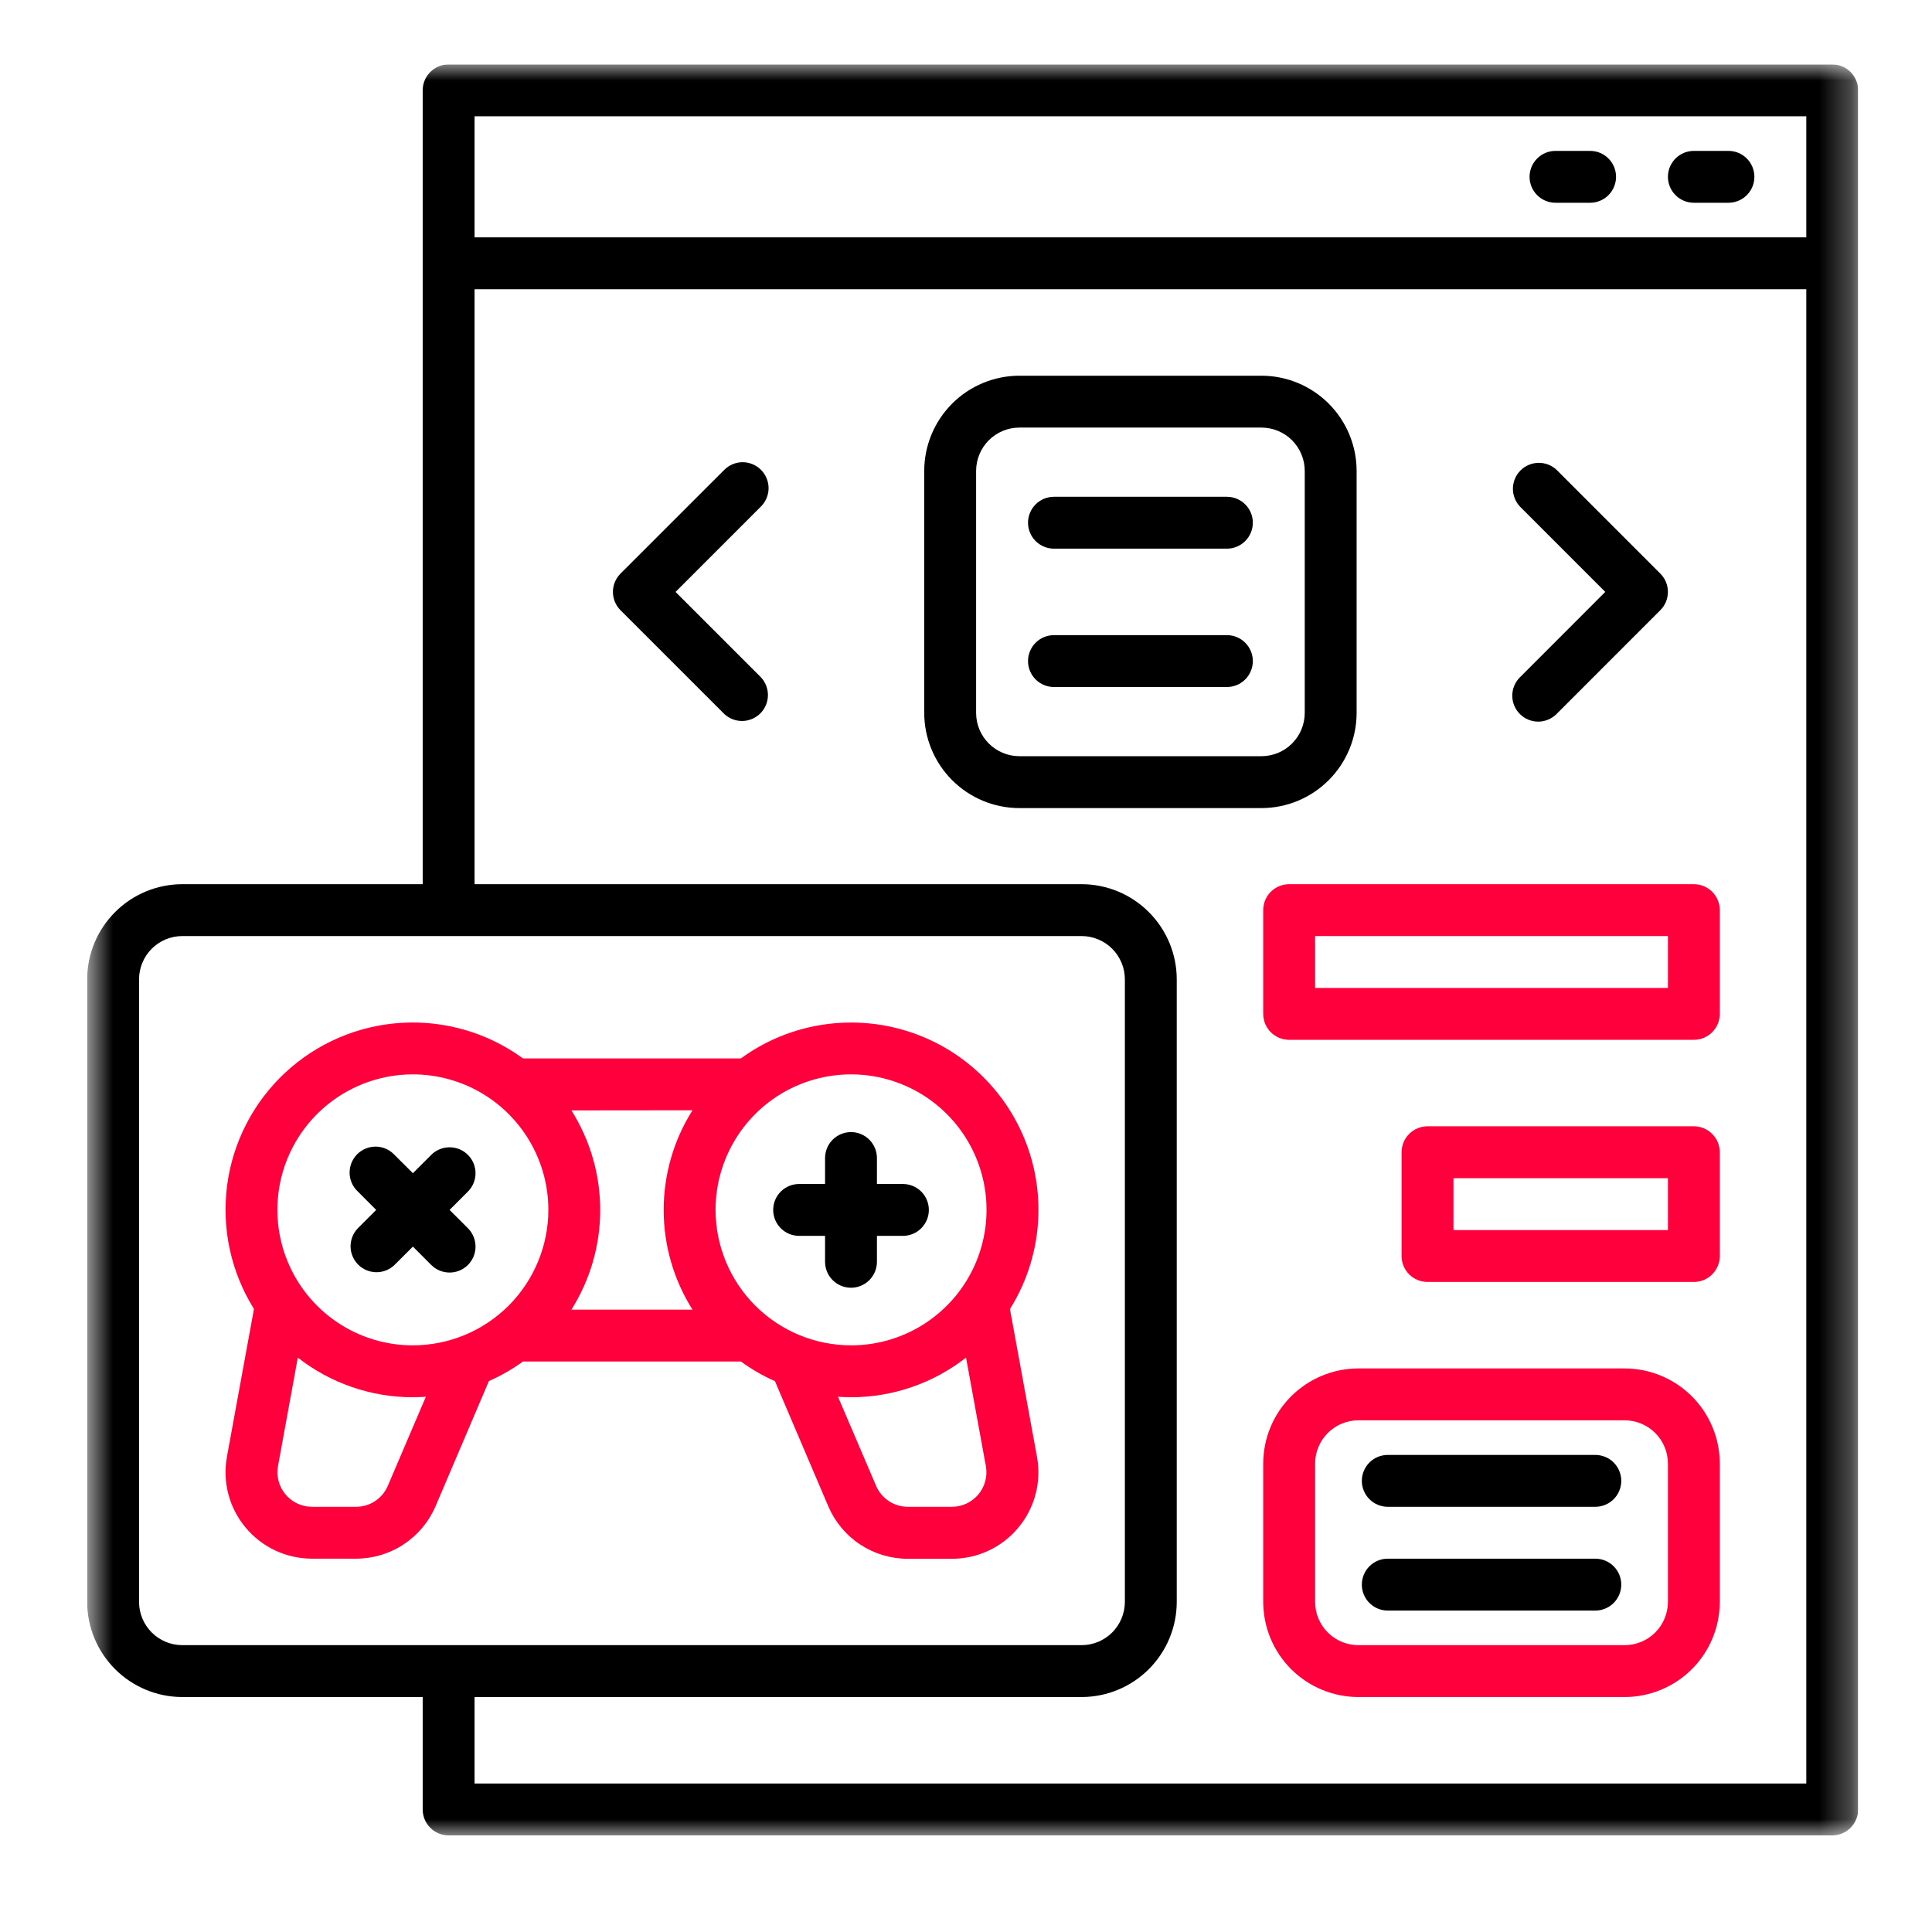
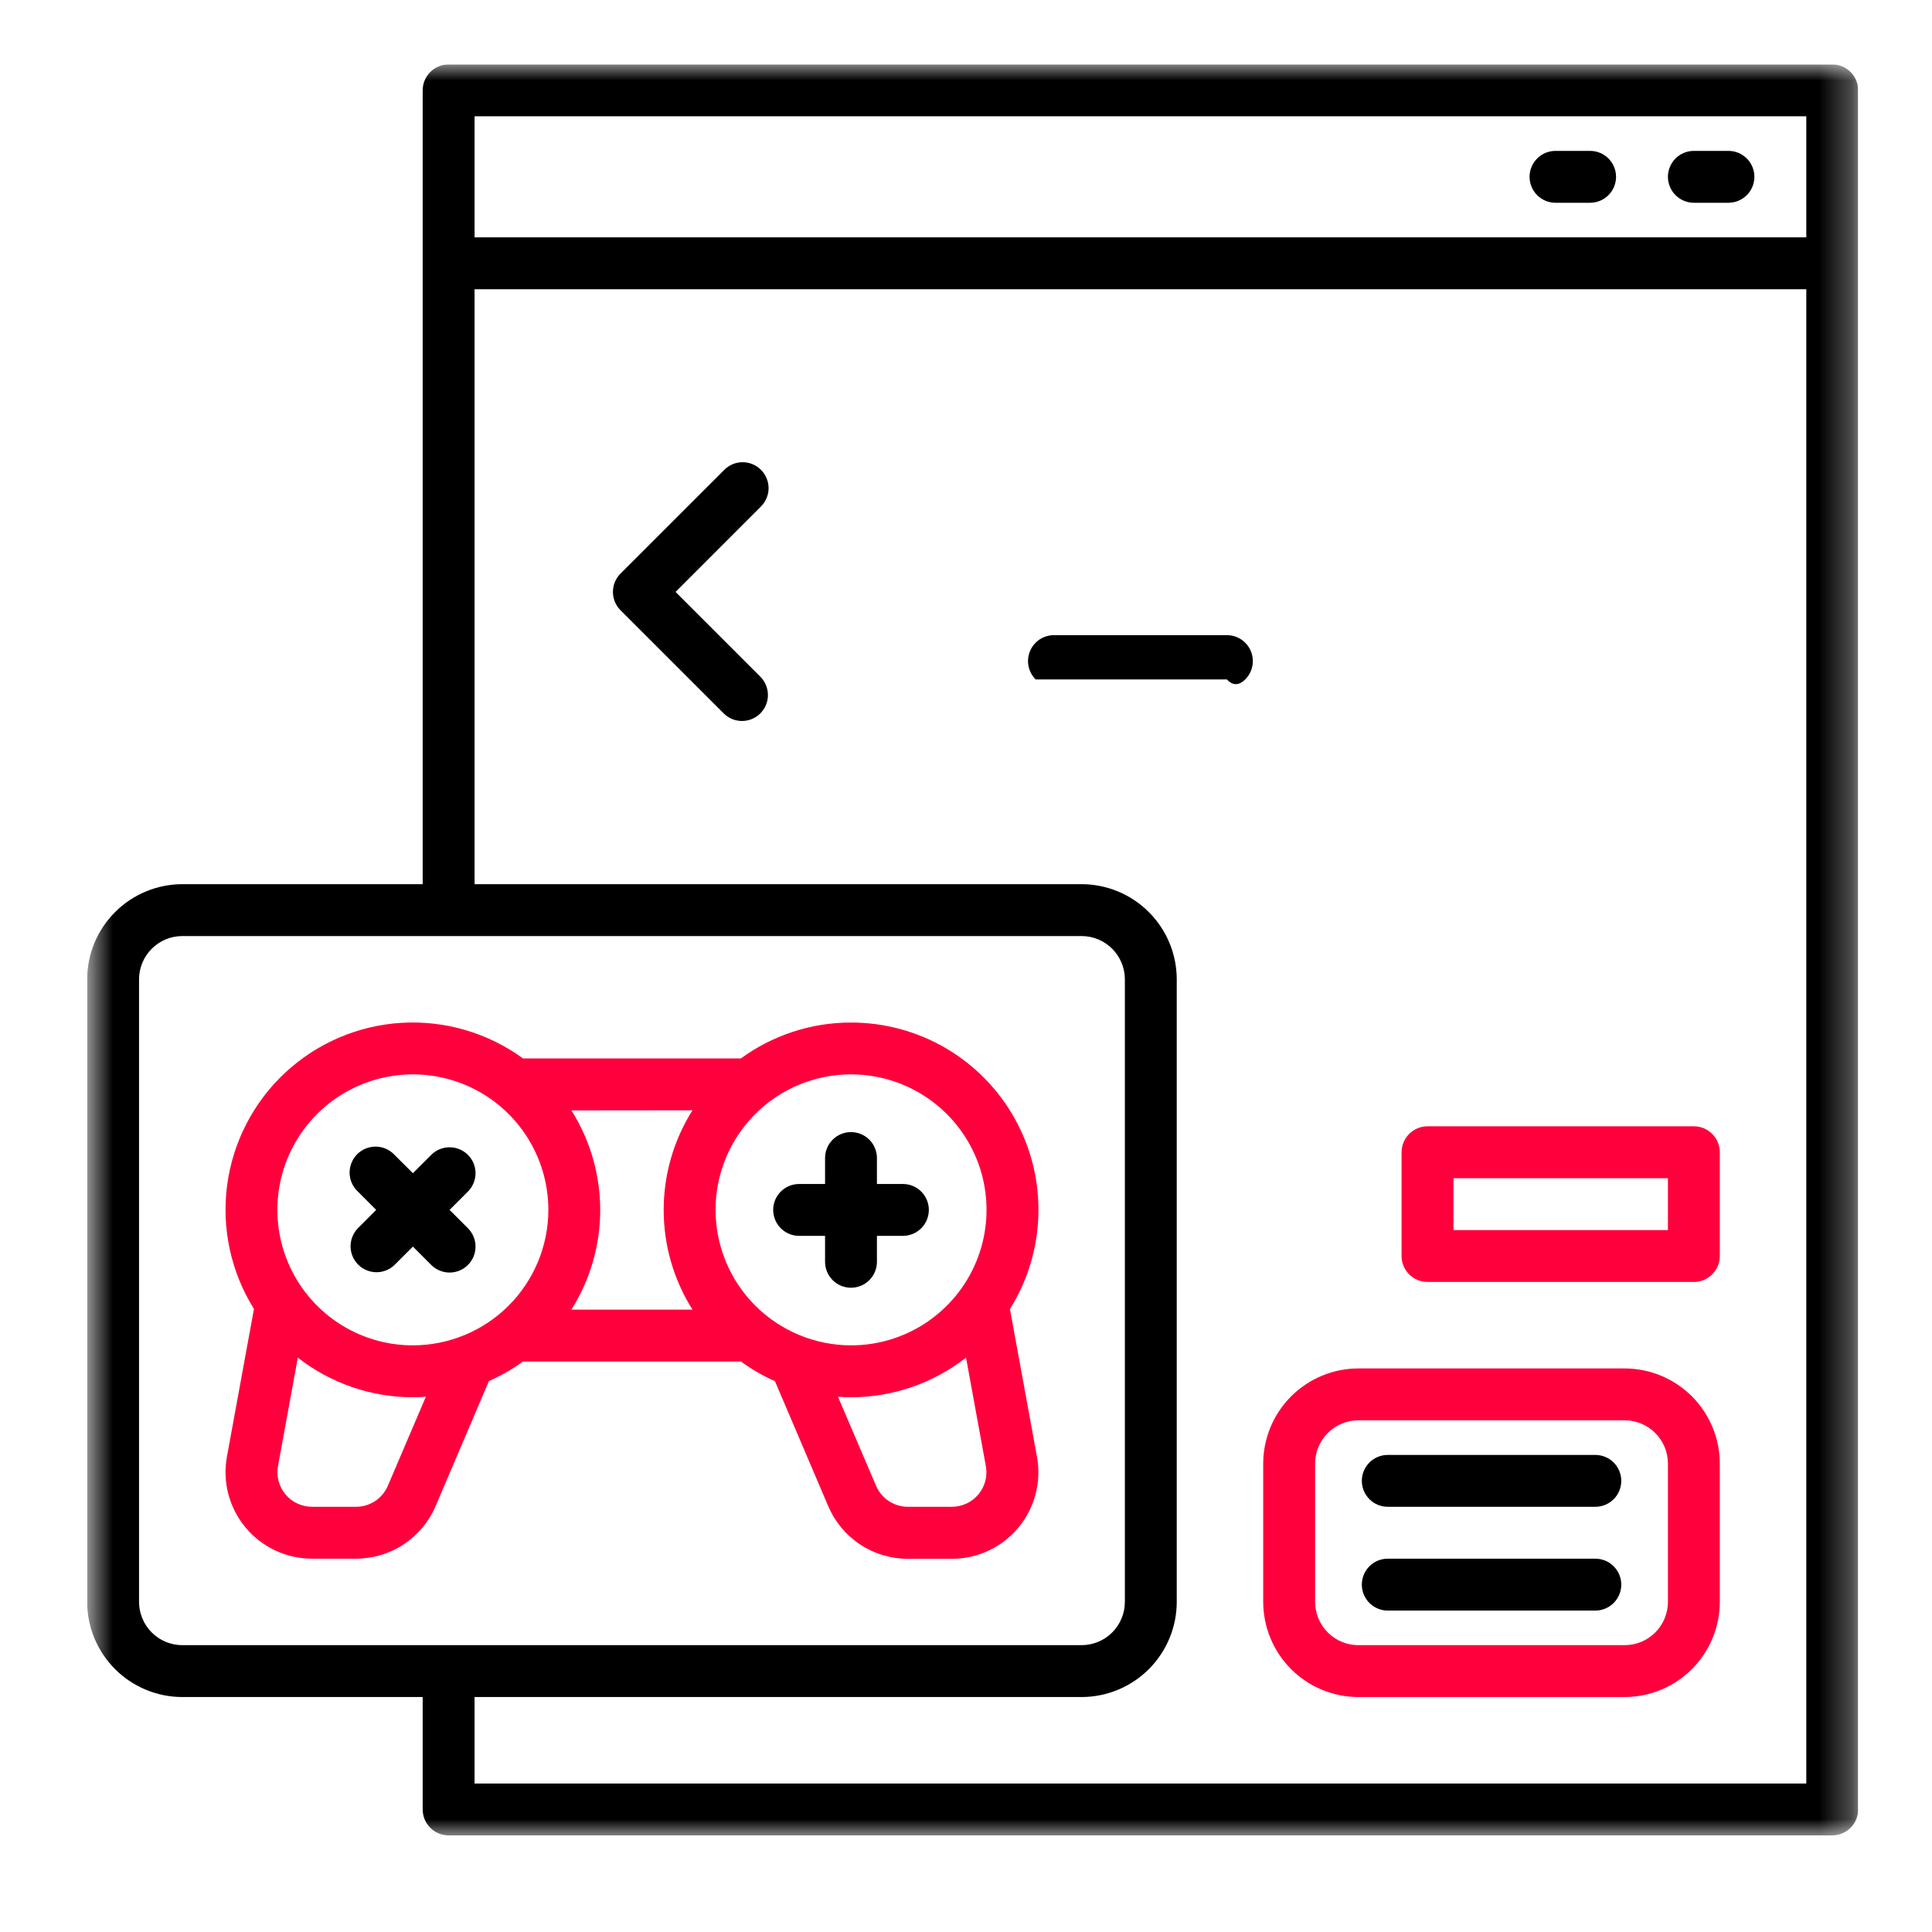
<svg xmlns="http://www.w3.org/2000/svg" width="60" height="60" viewBox="0 0 60 60" fill="none">
  <g clip-path="url(#clip0_193_21021)">
    <mask id="mask0_193_21021" style="mask-type:luminance" maskUnits="userSpaceOnUse" x="2" y="2" width="56" height="55">
      <path d="M57.707 2H2.707V57H57.707V2Z" fill="white" />
    </mask>
    <g mask="url(#mask0_193_21021)">
      <path d="M26.429 31.756C25.2 31.755 24.003 32.145 23.01 32.87H16.242C15.151 32.075 13.817 31.684 12.469 31.765C11.121 31.846 9.844 32.394 8.856 33.314C7.868 34.234 7.231 35.47 7.054 36.808C6.877 38.147 7.172 39.505 7.887 40.65L7.048 45.237C6.977 45.624 6.992 46.022 7.092 46.403C7.192 46.784 7.375 47.138 7.627 47.44C7.879 47.742 8.194 47.986 8.551 48.153C8.907 48.319 9.296 48.406 9.69 48.406H11.057C11.583 48.406 12.098 48.252 12.537 47.961C12.977 47.671 13.321 47.258 13.528 46.774L15.184 42.89C15.557 42.726 15.912 42.522 16.242 42.283H23.01C23.34 42.524 23.694 42.728 24.067 42.894L25.723 46.779C25.93 47.263 26.274 47.676 26.713 47.966C27.153 48.256 27.668 48.41 28.194 48.41H29.562C29.956 48.41 30.345 48.324 30.701 48.157C31.058 47.99 31.373 47.747 31.625 47.444C31.877 47.142 32.06 46.788 32.16 46.407C32.26 46.027 32.275 45.629 32.204 45.241L31.365 40.654C31.916 39.774 32.221 38.762 32.248 37.723C32.276 36.685 32.024 35.658 31.52 34.75C31.017 33.842 30.279 33.085 29.383 32.558C28.488 32.032 27.468 31.755 26.429 31.756ZM21.506 34.481C20.921 35.407 20.611 36.481 20.611 37.576C20.611 38.672 20.921 39.745 21.506 40.672H17.746C18.33 39.745 18.64 38.673 18.64 37.578C18.64 36.484 18.33 35.411 17.746 34.485L21.506 34.481ZM12.045 46.142C11.963 46.335 11.825 46.501 11.649 46.617C11.474 46.733 11.268 46.795 11.057 46.795H9.69C9.532 46.795 9.377 46.76 9.234 46.693C9.092 46.626 8.966 46.529 8.865 46.408C8.764 46.287 8.691 46.145 8.651 45.993C8.611 45.841 8.605 45.682 8.634 45.527L9.249 42.162C10.269 42.96 11.527 43.394 12.823 43.393C12.958 43.393 13.092 43.386 13.225 43.378L12.045 46.142ZM12.823 41.781C11.991 41.782 11.177 41.535 10.485 41.073C9.793 40.61 9.253 39.953 8.935 39.184C8.616 38.415 8.533 37.569 8.695 36.753C8.857 35.937 9.258 35.187 9.847 34.598C10.435 34.01 11.185 33.609 12.001 33.447C12.818 33.284 13.664 33.368 14.433 33.686C15.202 34.005 15.859 34.544 16.321 35.237C16.783 35.929 17.03 36.742 17.03 37.575C17.028 38.69 16.584 39.759 15.796 40.548C15.007 41.336 13.938 41.78 12.823 41.781ZM22.222 37.575C22.222 36.742 22.469 35.929 22.931 35.237C23.393 34.544 24.05 34.005 24.819 33.686C25.588 33.368 26.434 33.284 27.251 33.447C28.067 33.609 28.817 34.01 29.405 34.598C29.994 35.187 30.395 35.937 30.557 36.753C30.719 37.569 30.636 38.415 30.317 39.184C29.999 39.953 29.459 40.61 28.767 41.073C28.075 41.535 27.261 41.782 26.429 41.781C25.314 41.78 24.245 41.336 23.456 40.548C22.667 39.759 22.224 38.69 22.222 37.575ZM30.387 46.408C30.286 46.529 30.16 46.626 30.017 46.693C29.875 46.76 29.72 46.794 29.562 46.795H28.195C27.985 46.795 27.779 46.733 27.603 46.617C27.427 46.501 27.289 46.335 27.207 46.142L26.025 43.378C26.158 43.386 26.292 43.393 26.427 43.393C27.722 43.394 28.981 42.96 30.001 42.162L30.616 45.527C30.645 45.682 30.639 45.841 30.6 45.993C30.56 46.145 30.488 46.287 30.387 46.408H30.387Z" fill="#FF003C" />
      <path d="M27.234 39.187V38.381H28.04C28.254 38.381 28.459 38.296 28.61 38.145C28.761 37.994 28.846 37.789 28.846 37.575C28.846 37.361 28.761 37.157 28.61 37.005C28.459 36.854 28.254 36.77 28.04 36.77H27.234V35.964C27.234 35.75 27.149 35.545 26.998 35.394C26.847 35.243 26.642 35.158 26.429 35.158C26.215 35.158 26.01 35.243 25.859 35.394C25.708 35.545 25.623 35.75 25.623 35.964V36.77H24.817C24.604 36.77 24.399 36.854 24.248 37.005C24.097 37.157 24.012 37.361 24.012 37.575C24.012 37.789 24.097 37.994 24.248 38.145C24.399 38.296 24.604 38.381 24.817 38.381H25.623V39.187C25.623 39.4 25.708 39.605 25.859 39.756C26.01 39.907 26.215 39.992 26.429 39.992C26.642 39.992 26.847 39.907 26.998 39.756C27.149 39.605 27.234 39.4 27.234 39.187Z" fill="black" />
      <path d="M14.532 35.866C14.457 35.791 14.368 35.731 14.271 35.691C14.173 35.651 14.068 35.63 13.962 35.63C13.856 35.63 13.752 35.651 13.654 35.691C13.556 35.731 13.467 35.791 13.392 35.866L12.823 36.435L12.252 35.866C12.179 35.787 12.09 35.723 11.991 35.679C11.892 35.635 11.786 35.611 11.677 35.609C11.569 35.608 11.462 35.627 11.361 35.668C11.261 35.709 11.17 35.769 11.093 35.845C11.017 35.922 10.957 36.013 10.916 36.113C10.876 36.214 10.856 36.321 10.857 36.429C10.86 36.537 10.883 36.644 10.927 36.743C10.971 36.842 11.035 36.931 11.114 37.005L11.683 37.575L11.114 38.144C10.967 38.296 10.886 38.5 10.887 38.711C10.889 38.922 10.974 39.124 11.123 39.274C11.272 39.423 11.475 39.508 11.686 39.51C11.897 39.512 12.101 39.431 12.252 39.284L12.823 38.714L13.392 39.284C13.467 39.359 13.556 39.418 13.654 39.459C13.752 39.499 13.856 39.52 13.962 39.52C14.068 39.52 14.173 39.499 14.271 39.459C14.368 39.418 14.457 39.359 14.532 39.284C14.607 39.209 14.666 39.12 14.707 39.023C14.747 38.925 14.768 38.82 14.768 38.714C14.768 38.608 14.747 38.503 14.707 38.406C14.666 38.308 14.607 38.219 14.532 38.144L13.962 37.575L14.532 37.005C14.607 36.93 14.666 36.841 14.707 36.743C14.747 36.646 14.768 36.541 14.768 36.435C14.768 36.329 14.747 36.225 14.707 36.127C14.666 36.029 14.607 35.941 14.532 35.866Z" fill="black" />
-       <path d="M42.131 22.142V14.622C42.13 13.839 41.818 13.088 41.264 12.534C40.711 11.981 39.96 11.669 39.177 11.668H31.657C30.874 11.669 30.123 11.981 29.57 12.534C29.016 13.088 28.704 13.839 28.703 14.622V22.142C28.704 22.925 29.016 23.675 29.57 24.229C30.123 24.783 30.874 25.095 31.657 25.096H39.177C39.96 25.095 40.711 24.783 41.264 24.229C41.818 23.675 42.13 22.925 42.131 22.142ZM40.52 22.142C40.519 22.498 40.377 22.839 40.126 23.09C39.874 23.342 39.533 23.484 39.177 23.484H31.657C31.301 23.484 30.96 23.342 30.708 23.09C30.457 22.839 30.315 22.498 30.314 22.142V14.622C30.315 14.266 30.457 13.925 30.708 13.673C30.96 13.421 31.301 13.28 31.657 13.279H39.177C39.533 13.28 39.874 13.421 40.126 13.673C40.377 13.925 40.519 14.266 40.52 14.622V22.142Z" fill="black" />
-       <path d="M38.103 19.725H32.731C32.518 19.725 32.313 19.809 32.162 19.961C32.011 20.112 31.926 20.317 31.926 20.53C31.926 20.744 32.011 20.949 32.162 21.1C32.313 21.251 32.518 21.336 32.731 21.336H38.103C38.316 21.336 38.521 21.251 38.672 21.1C38.823 20.949 38.908 20.744 38.908 20.53C38.908 20.317 38.823 20.112 38.672 19.961C38.521 19.809 38.316 19.725 38.103 19.725Z" fill="black" />
-       <path d="M38.103 15.428H32.731C32.518 15.428 32.313 15.513 32.162 15.664C32.011 15.815 31.926 16.02 31.926 16.233C31.926 16.447 32.011 16.652 32.162 16.803C32.313 16.954 32.518 17.039 32.731 17.039H38.103C38.316 17.039 38.521 16.954 38.672 16.803C38.823 16.652 38.908 16.447 38.908 16.233C38.908 16.02 38.823 15.815 38.672 15.664C38.521 15.513 38.316 15.428 38.103 15.428Z" fill="black" />
+       <path d="M38.103 19.725H32.731C32.518 19.725 32.313 19.809 32.162 19.961C32.011 20.112 31.926 20.317 31.926 20.53C31.926 20.744 32.011 20.949 32.162 21.1H38.103C38.316 21.336 38.521 21.251 38.672 21.1C38.823 20.949 38.908 20.744 38.908 20.53C38.908 20.317 38.823 20.112 38.672 19.961C38.521 19.809 38.316 19.725 38.103 19.725Z" fill="black" />
      <path d="M56.901 2H13.933C13.719 2 13.514 2.085 13.363 2.236C13.212 2.387 13.127 2.592 13.127 2.806V27.459H5.661C4.878 27.46 4.127 27.772 3.574 28.326C3.02 28.879 2.708 29.63 2.707 30.413V49.749C2.708 50.532 3.02 51.283 3.574 51.837C4.127 52.39 4.878 52.702 5.661 52.703H13.127V56.194C13.127 56.408 13.212 56.613 13.363 56.764C13.514 56.915 13.719 57 13.933 57H56.901C57.115 57 57.32 56.915 57.471 56.764C57.622 56.613 57.707 56.408 57.707 56.194V2.806C57.707 2.592 57.622 2.387 57.471 2.236C57.32 2.085 57.115 2 56.901 2ZM56.096 3.611V7.371H14.738V3.611H56.096ZM4.318 49.749V30.413C4.319 30.057 4.461 29.716 4.712 29.464C4.964 29.212 5.305 29.071 5.661 29.07H33.591C33.947 29.071 34.288 29.212 34.54 29.464C34.791 29.716 34.933 30.057 34.934 30.413V49.749C34.933 50.105 34.791 50.446 34.54 50.698C34.288 50.95 33.947 51.091 33.591 51.092H5.661C5.305 51.091 4.964 50.95 4.712 50.698C4.461 50.446 4.319 50.105 4.318 49.749ZM14.738 55.389V52.703H33.591C34.374 52.702 35.125 52.39 35.678 51.837C36.232 51.283 36.544 50.532 36.545 49.749V30.413C36.544 29.63 36.232 28.879 35.678 28.326C35.125 27.772 34.374 27.46 33.591 27.459H14.738V8.982H56.096V55.389H14.738Z" fill="black" />
      <path d="M48.308 6.297H49.382C49.596 6.297 49.8 6.212 49.952 6.061C50.103 5.91 50.188 5.705 50.188 5.491C50.188 5.278 50.103 5.073 49.952 4.922C49.8 4.77 49.596 4.686 49.382 4.686H48.308C48.094 4.686 47.889 4.77 47.738 4.922C47.587 5.073 47.502 5.278 47.502 5.491C47.502 5.705 47.587 5.91 47.738 6.061C47.889 6.212 48.094 6.297 48.308 6.297Z" fill="black" />
      <path d="M52.605 6.297H53.679C53.892 6.297 54.097 6.212 54.248 6.061C54.4 5.91 54.484 5.705 54.484 5.491C54.484 5.278 54.4 5.073 54.248 4.922C54.097 4.77 53.892 4.686 53.679 4.686H52.605C52.391 4.686 52.186 4.77 52.035 4.922C51.884 5.073 51.799 5.278 51.799 5.491C51.799 5.705 51.884 5.91 52.035 6.061C52.186 6.212 52.391 6.297 52.605 6.297Z" fill="black" />
-       <path d="M47.201 22.174C47.276 22.249 47.364 22.309 47.462 22.349C47.56 22.39 47.664 22.411 47.77 22.411C47.876 22.411 47.981 22.39 48.078 22.349C48.176 22.309 48.265 22.249 48.34 22.174L51.562 18.951C51.637 18.877 51.697 18.788 51.737 18.69C51.778 18.593 51.798 18.488 51.798 18.382C51.798 18.276 51.778 18.172 51.737 18.074C51.697 17.976 51.637 17.888 51.562 17.813L48.34 14.59C48.187 14.448 47.985 14.37 47.776 14.374C47.568 14.378 47.368 14.462 47.221 14.61C47.073 14.758 46.989 14.957 46.985 15.165C46.981 15.374 47.059 15.576 47.201 15.729L49.853 18.382L47.201 21.036C47.126 21.11 47.067 21.199 47.026 21.297C46.986 21.394 46.965 21.499 46.965 21.605C46.965 21.711 46.986 21.815 47.026 21.913C47.067 22.011 47.126 22.099 47.201 22.174Z" fill="black" />
      <path d="M23.633 14.591C23.558 14.516 23.469 14.456 23.371 14.416C23.274 14.375 23.169 14.354 23.063 14.354C22.957 14.354 22.853 14.375 22.755 14.416C22.657 14.456 22.569 14.516 22.494 14.591L19.271 17.813C19.196 17.888 19.137 17.977 19.096 18.074C19.056 18.172 19.035 18.277 19.035 18.383C19.035 18.488 19.056 18.593 19.096 18.691C19.137 18.788 19.196 18.877 19.271 18.952L22.494 22.174C22.647 22.317 22.849 22.394 23.057 22.391C23.266 22.387 23.465 22.302 23.613 22.155C23.76 22.007 23.845 21.808 23.849 21.599C23.852 21.391 23.775 21.189 23.633 21.036L20.98 18.383L23.633 15.729C23.707 15.654 23.767 15.566 23.807 15.468C23.848 15.37 23.869 15.266 23.869 15.16C23.869 15.054 23.848 14.949 23.807 14.852C23.767 14.754 23.707 14.665 23.633 14.591Z" fill="black" />
-       <path d="M52.605 27.459H40.036C39.822 27.459 39.617 27.544 39.466 27.695C39.315 27.846 39.23 28.051 39.23 28.265V31.487C39.23 31.701 39.315 31.906 39.466 32.057C39.617 32.208 39.822 32.293 40.036 32.293H52.605C52.818 32.293 53.023 32.208 53.174 32.057C53.325 31.906 53.41 31.701 53.41 31.487V28.265C53.41 28.051 53.325 27.846 53.174 27.695C53.023 27.544 52.818 27.459 52.605 27.459ZM51.799 30.682H40.842V29.07H51.799V30.682Z" fill="#FF003C" />
      <path d="M52.605 34.978H44.333C44.119 34.978 43.914 35.063 43.763 35.215C43.612 35.365 43.527 35.571 43.527 35.784V39.007C43.527 39.221 43.612 39.425 43.763 39.577C43.914 39.728 44.119 39.812 44.333 39.812H52.605C52.818 39.812 53.023 39.728 53.174 39.577C53.325 39.425 53.41 39.221 53.41 39.007V35.784C53.41 35.571 53.325 35.365 53.174 35.215C53.023 35.063 52.818 34.978 52.605 34.978ZM51.799 38.201H45.139V36.59H51.799V38.201Z" fill="#FF003C" />
      <path d="M50.456 42.498H42.184C41.401 42.499 40.651 42.811 40.097 43.365C39.543 43.918 39.232 44.669 39.23 45.452V49.749C39.232 50.532 39.543 51.283 40.097 51.837C40.651 52.39 41.401 52.702 42.184 52.703H50.456C51.239 52.702 51.99 52.39 52.544 51.837C53.097 51.283 53.409 50.532 53.41 49.749V45.452C53.409 44.669 53.097 43.918 52.544 43.365C51.99 42.811 51.239 42.499 50.456 42.498ZM51.799 49.749C51.798 50.105 51.657 50.446 51.405 50.698C51.153 50.95 50.812 51.091 50.456 51.092H42.184C41.829 51.091 41.487 50.95 41.236 50.698C40.984 50.446 40.842 50.105 40.842 49.749V45.452C40.842 45.096 40.984 44.755 41.236 44.503C41.487 44.252 41.829 44.11 42.184 44.109H50.456C50.812 44.11 51.153 44.252 51.405 44.503C51.657 44.755 51.798 45.096 51.799 45.452V49.749Z" fill="#FF003C" />
      <path d="M49.544 45.184H43.099C42.885 45.184 42.68 45.269 42.529 45.419C42.378 45.571 42.293 45.776 42.293 45.989C42.293 46.203 42.378 46.408 42.529 46.559C42.68 46.71 42.885 46.795 43.099 46.795H49.544C49.758 46.795 49.962 46.71 50.114 46.559C50.265 46.408 50.35 46.203 50.35 45.989C50.35 45.776 50.265 45.571 50.114 45.419C49.962 45.269 49.758 45.184 49.544 45.184Z" fill="black" />
      <path d="M49.544 48.406H43.099C42.885 48.406 42.68 48.491 42.529 48.642C42.378 48.793 42.293 48.998 42.293 49.212C42.293 49.426 42.378 49.631 42.529 49.782C42.68 49.933 42.885 50.018 43.099 50.018H49.544C49.758 50.018 49.962 49.933 50.114 49.782C50.265 49.631 50.35 49.426 50.35 49.212C50.35 48.998 50.265 48.793 50.114 48.642C49.962 48.491 49.758 48.406 49.544 48.406Z" fill="black" />
    </g>
  </g>
  <defs>
    <clipPath id="clip0_193_21021">
      <rect width="55" height="55" fill="white" transform="translate(2.707 2)" />
    </clipPath>
  </defs>
</svg>